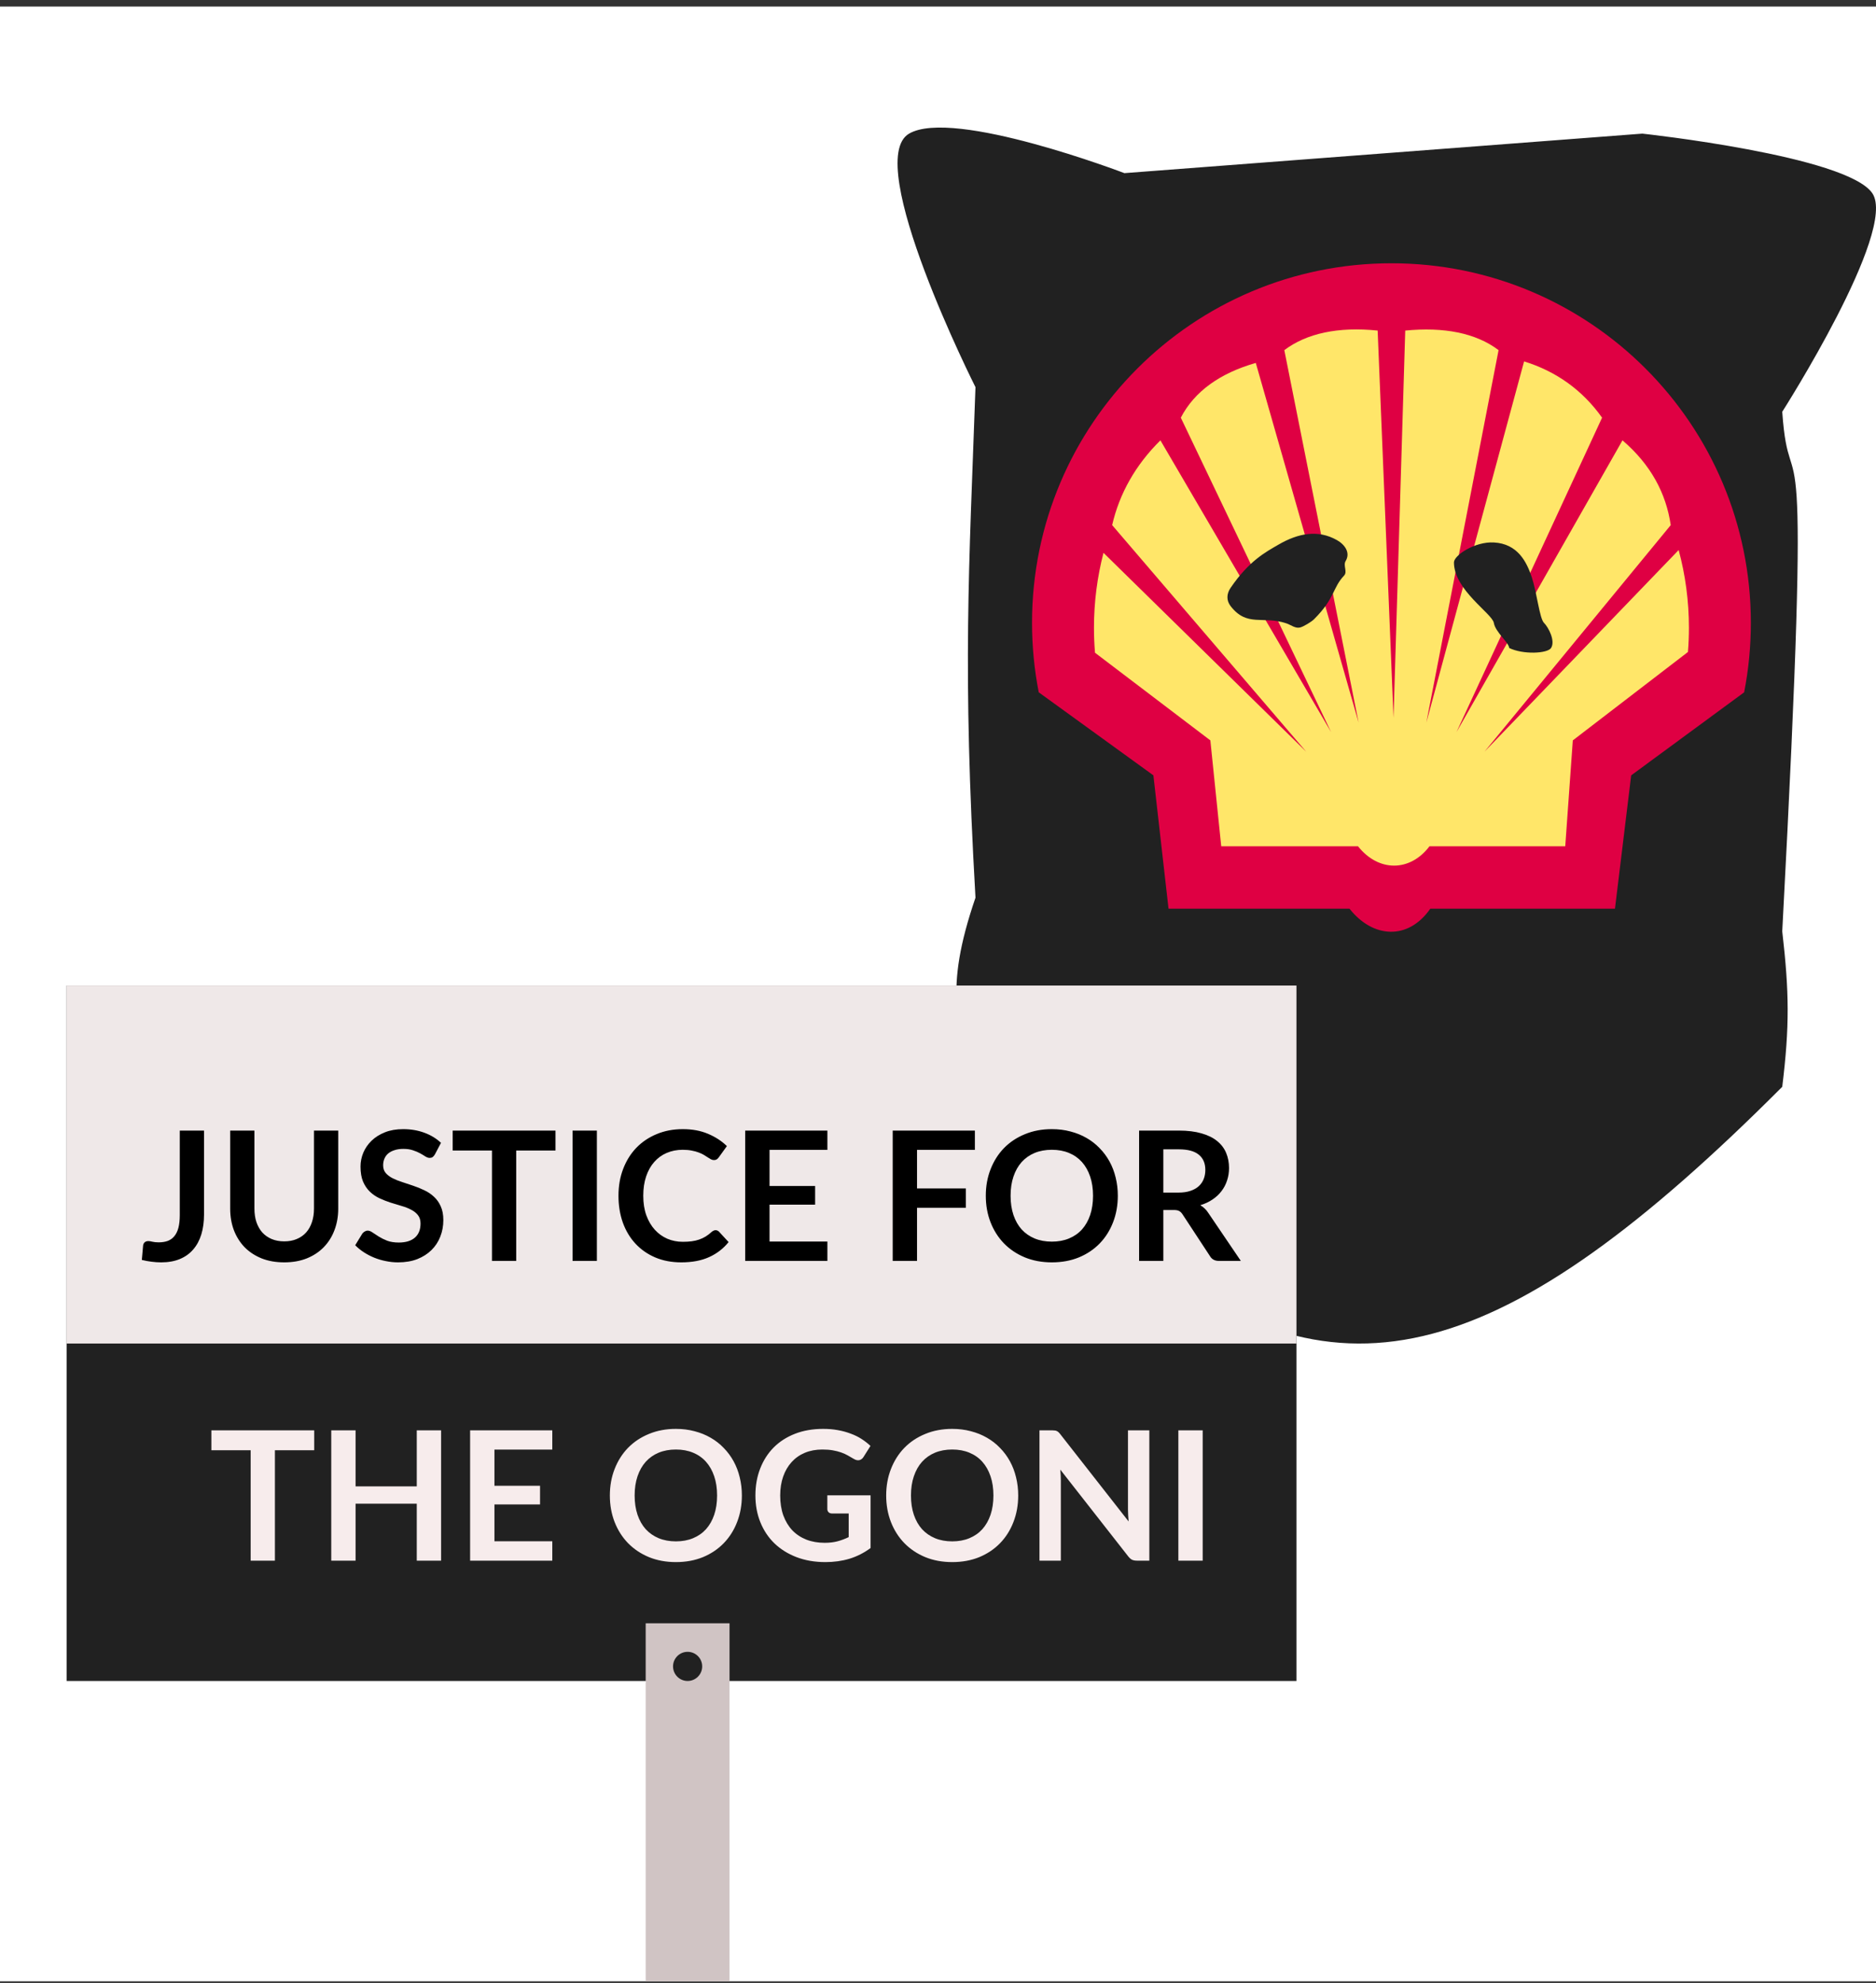
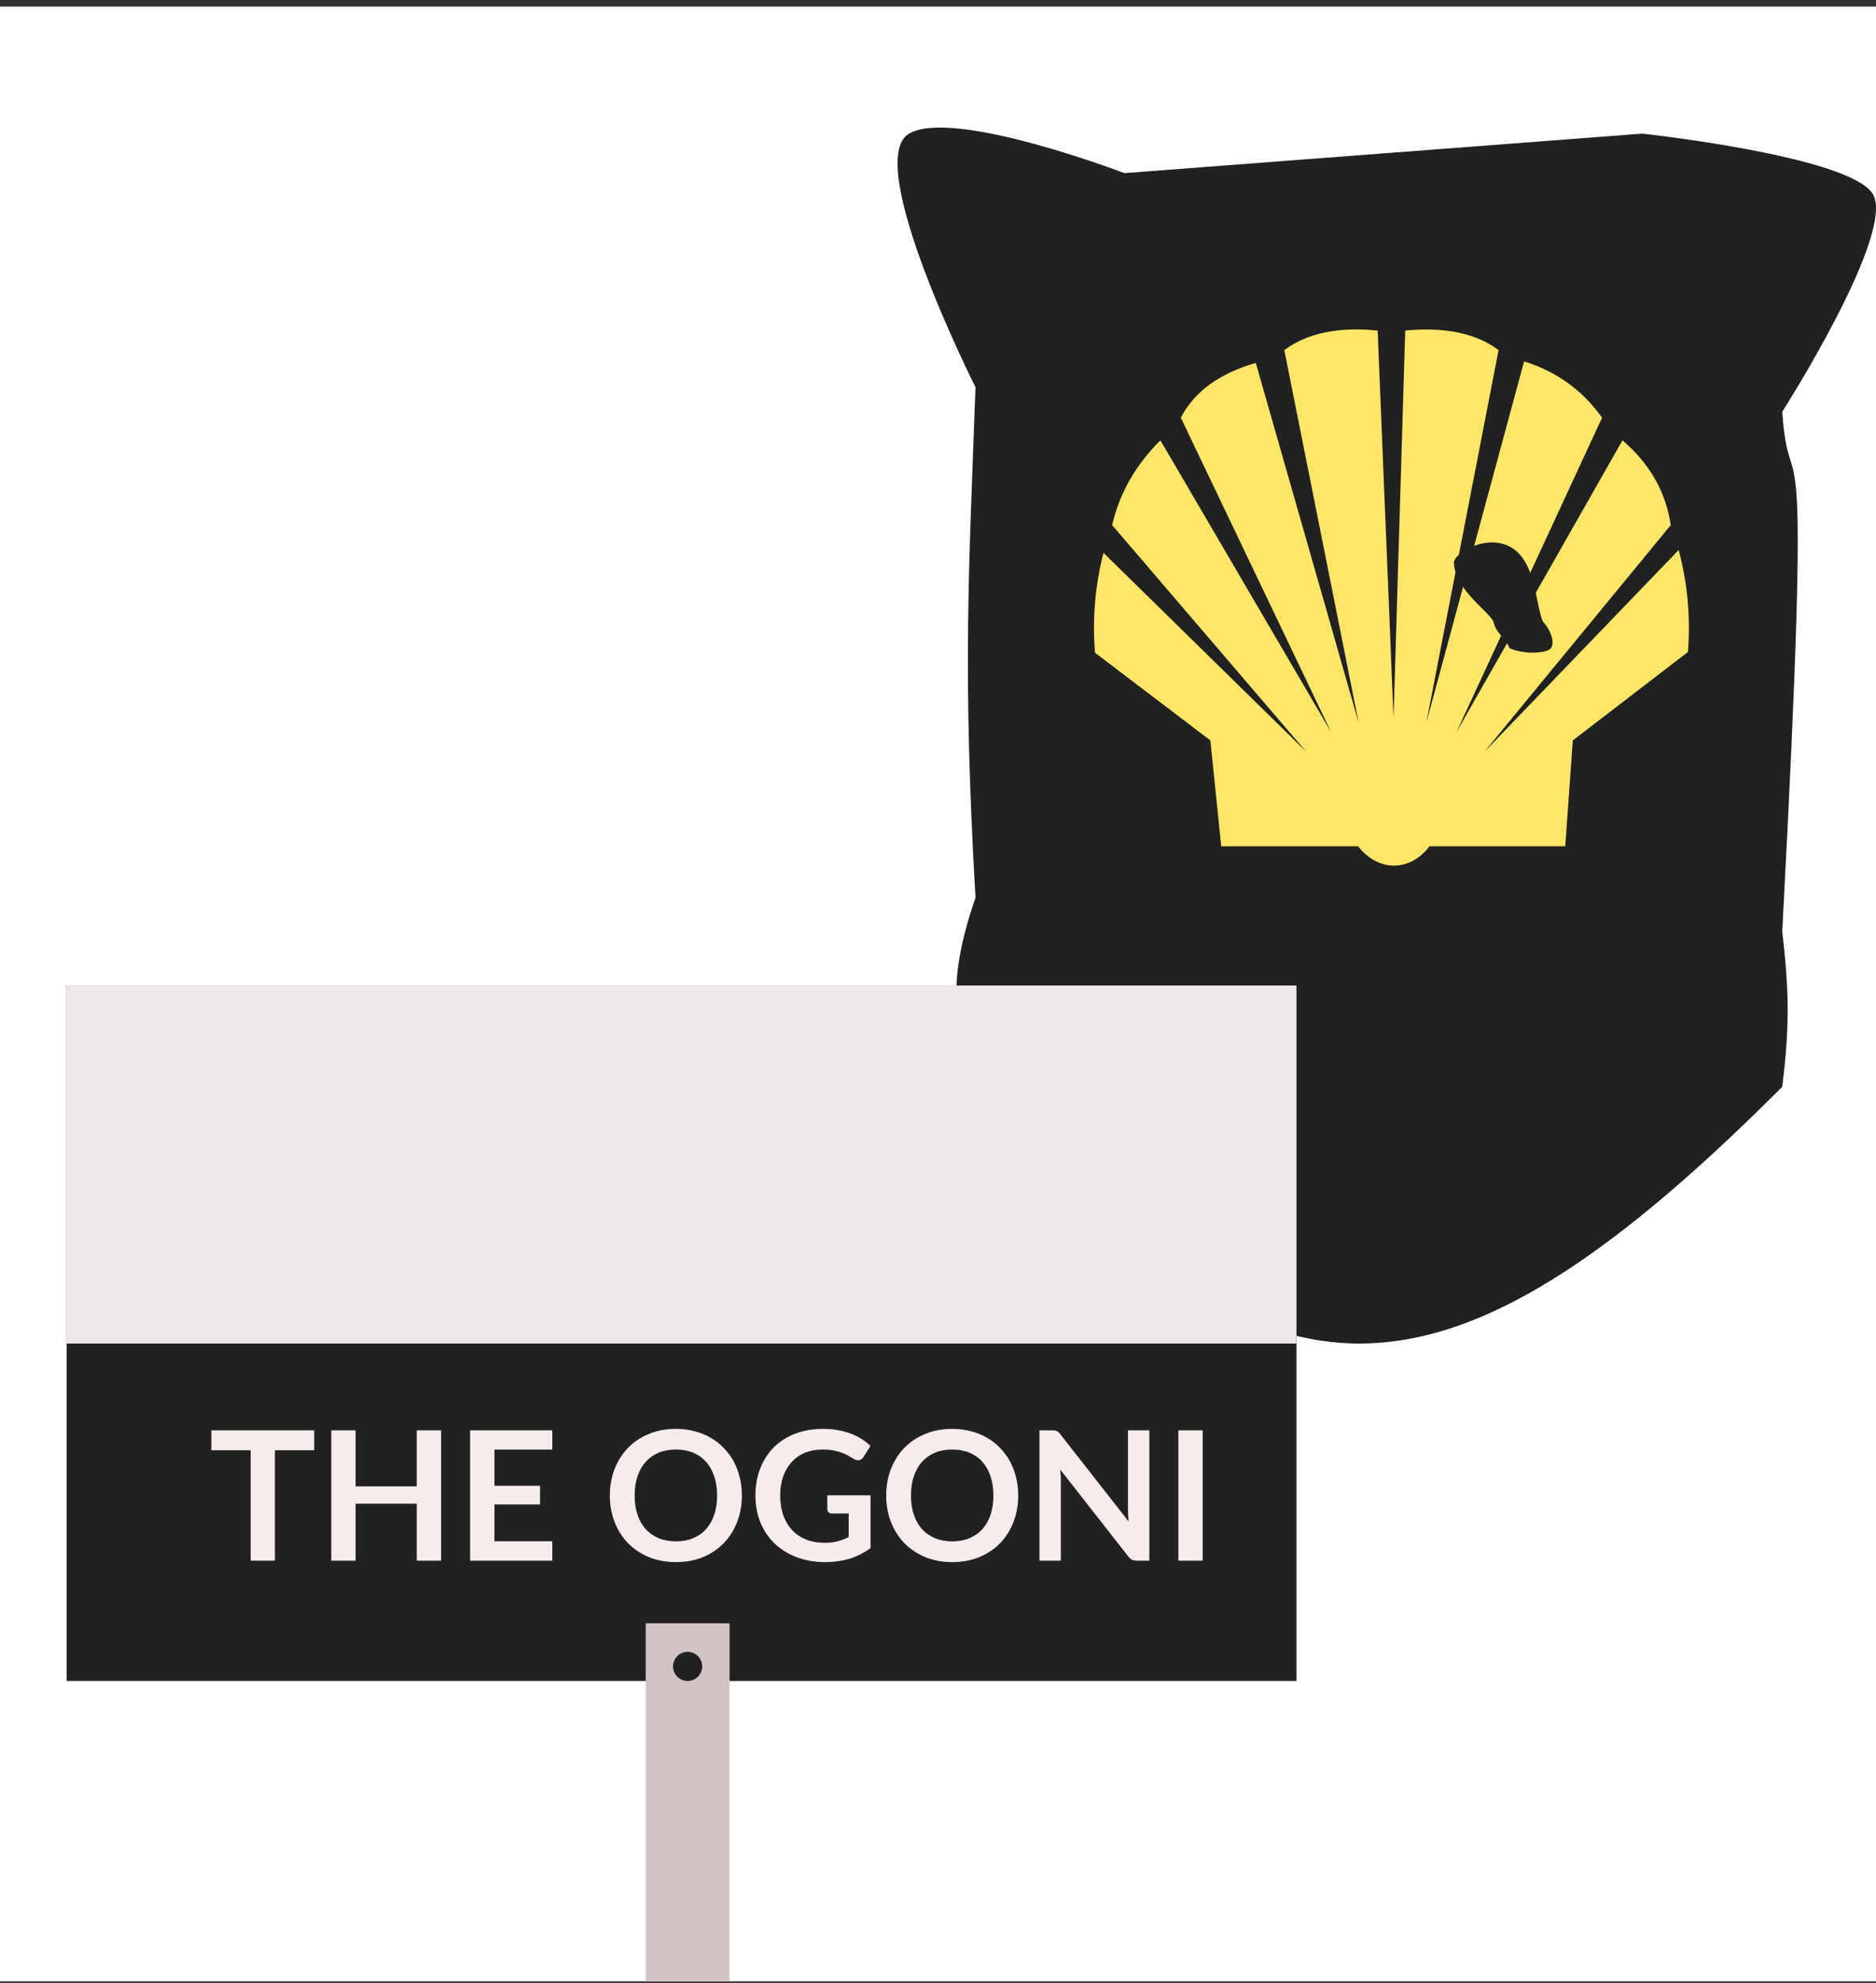
<svg xmlns="http://www.w3.org/2000/svg" width="229" height="242" viewBox="0 0 229 242" fill="none">
  <rect x="0" y="0" width="229" height="242" fill="#333333" stroke="none" />
  <g clip-path="url(#clip0_4412_112)">
    <rect width="229" height="241" transform="translate(0 0.8)" fill="white" />
    <path d="M110.971 16.308C116.385 13.15 137.255 21.13 137.255 21.13L200.478 16.308C200.478 16.308 225.48 19.006 228.56 23.596C231.639 28.186 217.556 50.253 217.556 50.253C218.491 63.64 221.301 43.345 217.556 113.662C218.41 121.07 218.463 125.224 217.556 132.632C183.662 166.597 163.57 172.268 139.338 152.951C135.762 146.401 128.957 139.515 119.075 132.632C116.915 124.974 115.143 121.033 119.075 109.556C117.467 81.44 118.282 69.717 119.075 47.251C119.075 47.251 105.19 19.679 110.971 16.308Z" fill="#212121" />
-     <path d="M169.851 32.131C145.62 32.131 125.978 51.774 125.978 76.005C125.978 78.908 126.26 81.746 126.798 84.491L140.793 94.625L142.64 110.897H164.732C167.578 114.51 171.889 114.79 174.595 110.897H197.136L199.115 94.625L212.904 84.491C213.442 81.746 213.724 78.908 213.724 76.005C213.724 51.774 194.081 32.131 169.851 32.131Z" fill="#DF0043" />
    <path d="M133.539 76.616C133.539 77.641 133.582 78.656 133.665 79.66L147.746 90.358L149.073 103.28H165.769C168.293 106.455 172.132 106.401 174.495 103.28H191.067L191.99 90.358L206.044 79.57C206.123 78.596 206.163 77.611 206.163 76.616C206.163 73.333 205.727 70.152 204.911 67.127L181.203 91.743L203.943 64.086C203.379 60.215 201.523 56.712 198.053 53.74L177.791 89.348L195.562 50.975C193.187 47.619 189.957 45.316 186.043 44.105L174.11 88.185L182.928 42.731C180.145 40.62 176.213 39.885 171.535 40.343L170.106 87.604L168.167 40.343C163.349 39.846 159.498 40.681 156.774 42.731L165.843 88.185L153.291 44.292C148.941 45.535 145.797 47.766 144.14 50.975L162.485 89.348L141.649 53.74C138.624 56.731 136.645 60.222 135.759 64.086L159.45 91.743L134.701 67.468C133.943 70.39 133.539 73.456 133.539 76.616Z" fill="#FFE669" />
-     <path d="M163.198 65.916C164.176 66.469 164.866 67.458 164.263 68.463C163.921 69.033 164.522 69.769 164.065 70.251C162.645 71.748 162.987 72.995 160.395 75.58C160.091 75.884 159.139 76.462 158.723 76.573C158.121 76.735 157.606 76.268 157.014 76.071C154.149 75.116 152.223 76.573 150.212 73.96C149.685 73.275 149.725 72.461 150.212 71.748C152.474 68.43 154.501 67.374 156.059 66.469C158.477 65.065 160.885 64.609 163.198 65.916Z" fill="#212121" />
    <path d="M182.349 76.017C182.16 74.886 177.481 72.002 177.481 68.636C177.481 67.772 180.025 66.077 182.349 66.202C185.254 66.359 186.353 68.558 186.981 70.442C187.609 72.326 187.923 75.467 188.473 76.017C189.022 76.566 189.886 78.215 189.337 79.079C188.897 79.77 185.892 79.904 184.226 79.079C184.174 78.398 182.537 77.147 182.349 76.017Z" fill="#212121" />
    <rect x="8.131" y="120.276" width="150.126" height="84.872" fill="#212121" />
    <rect x="8.131" y="120.276" width="150.126" height="43.691" fill="#EFE8E8" />
-     <path d="M24.904 148.23C24.904 149.125 24.794 149.931 24.574 150.65C24.354 151.369 24.024 151.981 23.584 152.487C23.151 152.993 22.609 153.382 21.956 153.653C21.303 153.924 20.544 154.06 19.679 154.06C19.283 154.06 18.895 154.034 18.513 153.983C18.132 153.939 17.732 153.866 17.314 153.763C17.336 153.47 17.362 153.176 17.391 152.883C17.421 152.59 17.446 152.296 17.468 152.003C17.49 151.842 17.552 151.713 17.655 151.618C17.765 151.515 17.919 151.464 18.117 151.464C18.242 151.464 18.403 151.49 18.601 151.541C18.806 151.592 19.063 151.618 19.371 151.618C19.789 151.618 20.16 151.559 20.482 151.442C20.805 151.317 21.073 151.123 21.285 150.859C21.505 150.595 21.67 150.254 21.78 149.836C21.89 149.411 21.945 148.897 21.945 148.296V137.978H24.904V148.23ZM34.698 151.497C35.27 151.497 35.78 151.402 36.227 151.211C36.682 151.02 37.063 150.753 37.371 150.408C37.679 150.063 37.914 149.645 38.075 149.154C38.244 148.663 38.328 148.113 38.328 147.504V137.978H41.287V147.504C41.287 148.45 41.133 149.326 40.825 150.133C40.525 150.932 40.088 151.625 39.516 152.212C38.952 152.791 38.262 153.246 37.448 153.576C36.634 153.899 35.718 154.06 34.698 154.06C33.672 154.06 32.751 153.899 31.937 153.576C31.123 153.246 30.43 152.791 29.858 152.212C29.294 151.625 28.857 150.932 28.549 150.133C28.249 149.326 28.098 148.45 28.098 147.504V137.978H31.057V147.493C31.057 148.102 31.138 148.652 31.299 149.143C31.468 149.634 31.706 150.056 32.014 150.408C32.33 150.753 32.711 151.02 33.158 151.211C33.613 151.402 34.126 151.497 34.698 151.497ZM53.094 140.871C53.006 141.025 52.911 141.139 52.808 141.212C52.713 141.278 52.592 141.311 52.445 141.311C52.291 141.311 52.123 141.256 51.939 141.146C51.763 141.029 51.551 140.9 51.301 140.761C51.052 140.622 50.759 140.497 50.421 140.387C50.091 140.27 49.699 140.211 49.244 140.211C48.834 140.211 48.474 140.262 48.166 140.365C47.858 140.46 47.598 140.596 47.385 140.772C47.18 140.948 47.026 141.161 46.923 141.41C46.821 141.652 46.769 141.92 46.769 142.213C46.769 142.587 46.872 142.899 47.077 143.148C47.29 143.397 47.569 143.61 47.913 143.786C48.258 143.962 48.65 144.12 49.09 144.259C49.53 144.398 49.981 144.549 50.443 144.71C50.905 144.864 51.356 145.047 51.796 145.26C52.236 145.465 52.629 145.729 52.973 146.052C53.318 146.367 53.593 146.756 53.798 147.218C54.011 147.68 54.117 148.241 54.117 148.901C54.117 149.62 53.993 150.294 53.743 150.925C53.501 151.548 53.142 152.095 52.665 152.564C52.196 153.026 51.62 153.393 50.938 153.664C50.256 153.928 49.475 154.06 48.595 154.06C48.089 154.06 47.591 154.009 47.099 153.906C46.608 153.811 46.135 153.671 45.68 153.488C45.233 153.305 44.811 153.085 44.415 152.828C44.019 152.571 43.667 152.285 43.359 151.97L44.228 150.551C44.302 150.448 44.397 150.364 44.514 150.298C44.632 150.225 44.756 150.188 44.888 150.188C45.072 150.188 45.27 150.265 45.482 150.419C45.695 150.566 45.948 150.731 46.241 150.914C46.535 151.097 46.876 151.266 47.264 151.42C47.66 151.567 48.133 151.64 48.683 151.64C49.527 151.64 50.179 151.442 50.641 151.046C51.103 150.643 51.334 150.067 51.334 149.319C51.334 148.901 51.228 148.56 51.015 148.296C50.81 148.032 50.535 147.812 50.19 147.636C49.846 147.453 49.453 147.299 49.013 147.174C48.573 147.049 48.126 146.914 47.671 146.767C47.217 146.62 46.769 146.444 46.329 146.239C45.889 146.034 45.497 145.766 45.152 145.436C44.808 145.106 44.529 144.695 44.316 144.204C44.111 143.705 44.008 143.093 44.008 142.367C44.008 141.788 44.122 141.223 44.349 140.673C44.584 140.123 44.921 139.635 45.361 139.21C45.801 138.785 46.344 138.444 46.989 138.187C47.635 137.93 48.375 137.802 49.211 137.802C50.15 137.802 51.015 137.949 51.807 138.242C52.599 138.535 53.274 138.946 53.831 139.474L53.094 140.871ZM67.809 140.409H63.013V153.884H60.054V140.409H55.258V137.978H67.809V140.409ZM72.86 153.884H69.89V137.978H72.86V153.884ZM87.344 150.133C87.506 150.133 87.649 150.195 87.773 150.32L88.939 151.585C88.294 152.384 87.498 152.997 86.552 153.422C85.614 153.847 84.484 154.06 83.164 154.06C81.984 154.06 80.92 153.858 79.974 153.455C79.036 153.052 78.233 152.491 77.565 151.772C76.898 151.053 76.385 150.195 76.025 149.198C75.673 148.201 75.497 147.112 75.497 145.931C75.497 144.736 75.688 143.643 76.069 142.653C76.451 141.656 76.986 140.798 77.675 140.079C78.372 139.36 79.201 138.803 80.161 138.407C81.122 138.004 82.185 137.802 83.351 137.802C84.51 137.802 85.537 137.993 86.431 138.374C87.333 138.755 88.1 139.254 88.73 139.87L87.74 141.245C87.682 141.333 87.605 141.41 87.509 141.476C87.421 141.542 87.297 141.575 87.135 141.575C87.025 141.575 86.912 141.546 86.794 141.487C86.677 141.421 86.549 141.344 86.409 141.256C86.27 141.161 86.109 141.058 85.925 140.948C85.742 140.838 85.529 140.739 85.287 140.651C85.045 140.556 84.763 140.479 84.44 140.42C84.125 140.354 83.758 140.321 83.34 140.321C82.629 140.321 81.976 140.449 81.382 140.706C80.796 140.955 80.29 141.322 79.864 141.806C79.439 142.283 79.109 142.869 78.874 143.566C78.64 144.255 78.522 145.044 78.522 145.931C78.522 146.826 78.647 147.621 78.896 148.318C79.153 149.015 79.498 149.601 79.93 150.078C80.363 150.555 80.873 150.921 81.459 151.178C82.046 151.427 82.677 151.552 83.351 151.552C83.755 151.552 84.118 151.53 84.44 151.486C84.77 151.442 85.071 151.372 85.342 151.277C85.621 151.182 85.881 151.061 86.123 150.914C86.373 150.76 86.618 150.573 86.86 150.353C86.934 150.287 87.011 150.236 87.091 150.199C87.172 150.155 87.256 150.133 87.344 150.133ZM93.936 140.332V144.743H99.502V147.02H93.936V151.519H100.998V153.884H90.966V137.978H100.998V140.332H93.936ZM111.94 140.332V145.04H117.902V147.405H111.94V153.884H108.97V137.978H119.002V140.332H111.94ZM136.45 145.931C136.45 147.097 136.255 148.179 135.867 149.176C135.485 150.166 134.943 151.024 134.239 151.75C133.535 152.476 132.688 153.044 131.698 153.455C130.708 153.858 129.608 154.06 128.398 154.06C127.195 154.06 126.099 153.858 125.109 153.455C124.119 153.044 123.268 152.476 122.557 151.75C121.853 151.024 121.306 150.166 120.918 149.176C120.529 148.179 120.335 147.097 120.335 145.931C120.335 144.765 120.529 143.687 120.918 142.697C121.306 141.7 121.853 140.838 122.557 140.112C123.268 139.386 124.119 138.821 125.109 138.418C126.099 138.007 127.195 137.802 128.398 137.802C129.204 137.802 129.963 137.897 130.675 138.088C131.386 138.271 132.039 138.535 132.633 138.88C133.227 139.217 133.758 139.632 134.228 140.123C134.704 140.607 135.108 141.15 135.438 141.751C135.768 142.352 136.017 143.005 136.186 143.709C136.362 144.413 136.45 145.154 136.45 145.931ZM133.425 145.931C133.425 145.058 133.307 144.277 133.073 143.588C132.838 142.891 132.504 142.301 132.072 141.817C131.639 141.333 131.111 140.963 130.488 140.706C129.872 140.449 129.175 140.321 128.398 140.321C127.62 140.321 126.92 140.449 126.297 140.706C125.681 140.963 125.153 141.333 124.713 141.817C124.28 142.301 123.946 142.891 123.712 143.588C123.477 144.277 123.36 145.058 123.36 145.931C123.36 146.804 123.477 147.588 123.712 148.285C123.946 148.974 124.28 149.561 124.713 150.045C125.153 150.522 125.681 150.888 126.297 151.145C126.92 151.402 127.62 151.53 128.398 151.53C129.175 151.53 129.872 151.402 130.488 151.145C131.111 150.888 131.639 150.522 132.072 150.045C132.504 149.561 132.838 148.974 133.073 148.285C133.307 147.588 133.425 146.804 133.425 145.931ZM143.855 145.546C144.413 145.546 144.897 145.476 145.307 145.337C145.725 145.198 146.066 145.007 146.33 144.765C146.602 144.516 146.803 144.222 146.935 143.885C147.067 143.548 147.133 143.177 147.133 142.774C147.133 141.967 146.866 141.348 146.33 140.915C145.802 140.482 144.992 140.266 143.899 140.266H142.007V145.546H143.855ZM151.467 153.884H148.794C148.288 153.884 147.922 153.686 147.694 153.29L144.35 148.197C144.226 148.006 144.086 147.871 143.932 147.79C143.786 147.709 143.566 147.669 143.272 147.669H142.007V153.884H139.048V137.978H143.899C144.977 137.978 145.901 138.092 146.671 138.319C147.449 138.539 148.083 138.851 148.574 139.254C149.073 139.657 149.44 140.141 149.674 140.706C149.909 141.263 150.026 141.879 150.026 142.554C150.026 143.089 149.946 143.595 149.784 144.072C149.63 144.549 149.403 144.981 149.102 145.37C148.809 145.759 148.442 146.1 148.002 146.393C147.57 146.686 147.075 146.917 146.517 147.086C146.708 147.196 146.884 147.328 147.045 147.482C147.207 147.629 147.353 147.805 147.485 148.01L151.467 153.884Z" fill="black" />
    <path d="M38.354 176.989H33.558V190.464H30.599V176.989H25.803V174.558H38.354V176.989ZM53.844 174.558V190.464H50.874V183.512H43.405V190.464H40.435V174.558H43.405V181.4H50.874V174.558H53.844ZM60.356 176.912V181.323H65.922V183.6H60.356V188.099H67.418V190.464H57.386V174.558H67.418V176.912H60.356ZM90.559 182.511C90.559 183.677 90.365 184.758 89.976 185.756C89.595 186.746 89.052 187.604 88.348 188.33C87.644 189.056 86.797 189.624 85.807 190.035C84.817 190.438 83.717 190.64 82.507 190.64C81.305 190.64 80.208 190.438 79.218 190.035C78.228 189.624 77.378 189.056 76.666 188.33C75.962 187.604 75.416 186.746 75.027 185.756C74.639 184.758 74.444 183.677 74.444 182.511C74.444 181.345 74.639 180.267 75.027 179.277C75.416 178.279 75.962 177.418 76.666 176.692C77.378 175.966 78.228 175.401 79.218 174.998C80.208 174.587 81.305 174.382 82.507 174.382C83.314 174.382 84.073 174.477 84.784 174.668C85.496 174.851 86.148 175.115 86.742 175.46C87.336 175.797 87.868 176.211 88.337 176.703C88.814 177.187 89.217 177.729 89.547 178.331C89.877 178.932 90.127 179.585 90.295 180.289C90.471 180.993 90.559 181.733 90.559 182.511ZM87.534 182.511C87.534 181.638 87.417 180.857 87.182 180.168C86.948 179.471 86.614 178.881 86.181 178.397C85.749 177.913 85.221 177.542 84.597 177.286C83.981 177.029 83.285 176.901 82.507 176.901C81.73 176.901 81.03 177.029 80.406 177.286C79.79 177.542 79.262 177.913 78.822 178.397C78.39 178.881 78.056 179.471 77.821 180.168C77.587 180.857 77.469 181.638 77.469 182.511C77.469 183.383 77.587 184.168 77.821 184.865C78.056 185.554 78.39 186.141 78.822 186.625C79.262 187.101 79.79 187.468 80.406 187.725C81.03 187.981 81.73 188.11 82.507 188.11C83.285 188.11 83.981 187.981 84.597 187.725C85.221 187.468 85.749 187.101 86.181 186.625C86.614 186.141 86.948 185.554 87.182 184.865C87.417 184.168 87.534 183.383 87.534 182.511ZM106.27 182.489V188.924C105.463 189.518 104.602 189.954 103.685 190.233C102.776 190.504 101.8 190.64 100.759 190.64C99.461 190.64 98.284 190.438 97.228 190.035C96.179 189.631 95.281 189.07 94.533 188.352C93.792 187.633 93.22 186.775 92.817 185.778C92.413 184.78 92.212 183.691 92.212 182.511C92.212 181.315 92.406 180.219 92.795 179.222C93.183 178.224 93.734 177.366 94.445 176.648C95.163 175.929 96.032 175.372 97.052 174.976C98.071 174.58 99.215 174.382 100.484 174.382C101.129 174.382 101.731 174.433 102.288 174.536C102.853 174.638 103.373 174.781 103.85 174.965C104.334 175.141 104.774 175.357 105.17 175.614C105.566 175.87 105.929 176.153 106.259 176.461L105.412 177.803C105.28 178.015 105.108 178.147 104.895 178.199C104.682 178.243 104.451 178.188 104.202 178.034C103.96 177.894 103.718 177.755 103.476 177.616C103.234 177.476 102.963 177.355 102.662 177.253C102.369 177.15 102.035 177.066 101.661 177C101.294 176.934 100.869 176.901 100.385 176.901C99.6 176.901 98.889 177.033 98.251 177.297C97.62 177.561 97.081 177.938 96.634 178.43C96.186 178.921 95.842 179.511 95.6 180.201C95.358 180.89 95.237 181.66 95.237 182.511C95.237 183.42 95.365 184.234 95.622 184.953C95.886 185.664 96.252 186.269 96.722 186.768C97.198 187.259 97.77 187.637 98.438 187.901C99.105 188.157 99.85 188.286 100.671 188.286C101.258 188.286 101.782 188.223 102.244 188.099C102.706 187.974 103.157 187.805 103.597 187.593V184.711H101.595C101.404 184.711 101.254 184.659 101.144 184.557C101.041 184.447 100.99 184.315 100.99 184.161V182.489H106.27ZM124.29 182.511C124.29 183.677 124.095 184.758 123.707 185.756C123.325 186.746 122.783 187.604 122.079 188.33C121.375 189.056 120.528 189.624 119.538 190.035C118.548 190.438 117.448 190.64 116.238 190.64C115.035 190.64 113.939 190.438 112.949 190.035C111.959 189.624 111.108 189.056 110.397 188.33C109.693 187.604 109.146 186.746 108.758 185.756C108.369 184.758 108.175 183.677 108.175 182.511C108.175 181.345 108.369 180.267 108.758 179.277C109.146 178.279 109.693 177.418 110.397 176.692C111.108 175.966 111.959 175.401 112.949 174.998C113.939 174.587 115.035 174.382 116.238 174.382C117.044 174.382 117.803 174.477 118.515 174.668C119.226 174.851 119.879 175.115 120.473 175.46C121.067 175.797 121.598 176.211 122.068 176.703C122.544 177.187 122.948 177.729 123.278 178.331C123.608 178.932 123.857 179.585 124.026 180.289C124.202 180.993 124.29 181.733 124.29 182.511ZM121.265 182.511C121.265 181.638 121.147 180.857 120.913 180.168C120.678 179.471 120.344 178.881 119.912 178.397C119.479 177.913 118.951 177.542 118.328 177.286C117.712 177.029 117.015 176.901 116.238 176.901C115.46 176.901 114.76 177.029 114.137 177.286C113.521 177.542 112.993 177.913 112.553 178.397C112.12 178.881 111.786 179.471 111.552 180.168C111.317 180.857 111.2 181.638 111.2 182.511C111.2 183.383 111.317 184.168 111.552 184.865C111.786 185.554 112.12 186.141 112.553 186.625C112.993 187.101 113.521 187.468 114.137 187.725C114.76 187.981 115.46 188.11 116.238 188.11C117.015 188.11 117.712 187.981 118.328 187.725C118.951 187.468 119.479 187.101 119.912 186.625C120.344 186.141 120.678 185.554 120.913 184.865C121.147 184.168 121.265 183.383 121.265 182.511ZM140.297 174.558V190.464H138.779C138.545 190.464 138.347 190.427 138.185 190.354C138.031 190.273 137.881 190.141 137.734 189.958L129.429 179.354C129.473 179.838 129.495 180.285 129.495 180.696V190.464H126.888V174.558H128.439C128.564 174.558 128.67 174.565 128.758 174.58C128.854 174.587 128.934 174.609 129 174.646C129.074 174.675 129.143 174.723 129.209 174.789C129.275 174.847 129.349 174.928 129.429 175.031L137.767 185.679C137.745 185.422 137.727 185.169 137.712 184.92C137.698 184.67 137.69 184.439 137.69 184.227V174.558H140.297ZM146.81 190.464H143.84V174.558H146.81V190.464Z" fill="#F7ECEC" />
    <rect x="78.818" y="198.109" width="10.236" height="43.691" fill="#D0C4C4" />
    <circle cx="83.936" cy="203.369" r="1.779" fill="#212121" />
  </g>
  <defs>
    <clipPath id="clip0_4412_112">
      <rect width="229" height="241" fill="white" transform="translate(0 0.8)" />
    </clipPath>
  </defs>
</svg>